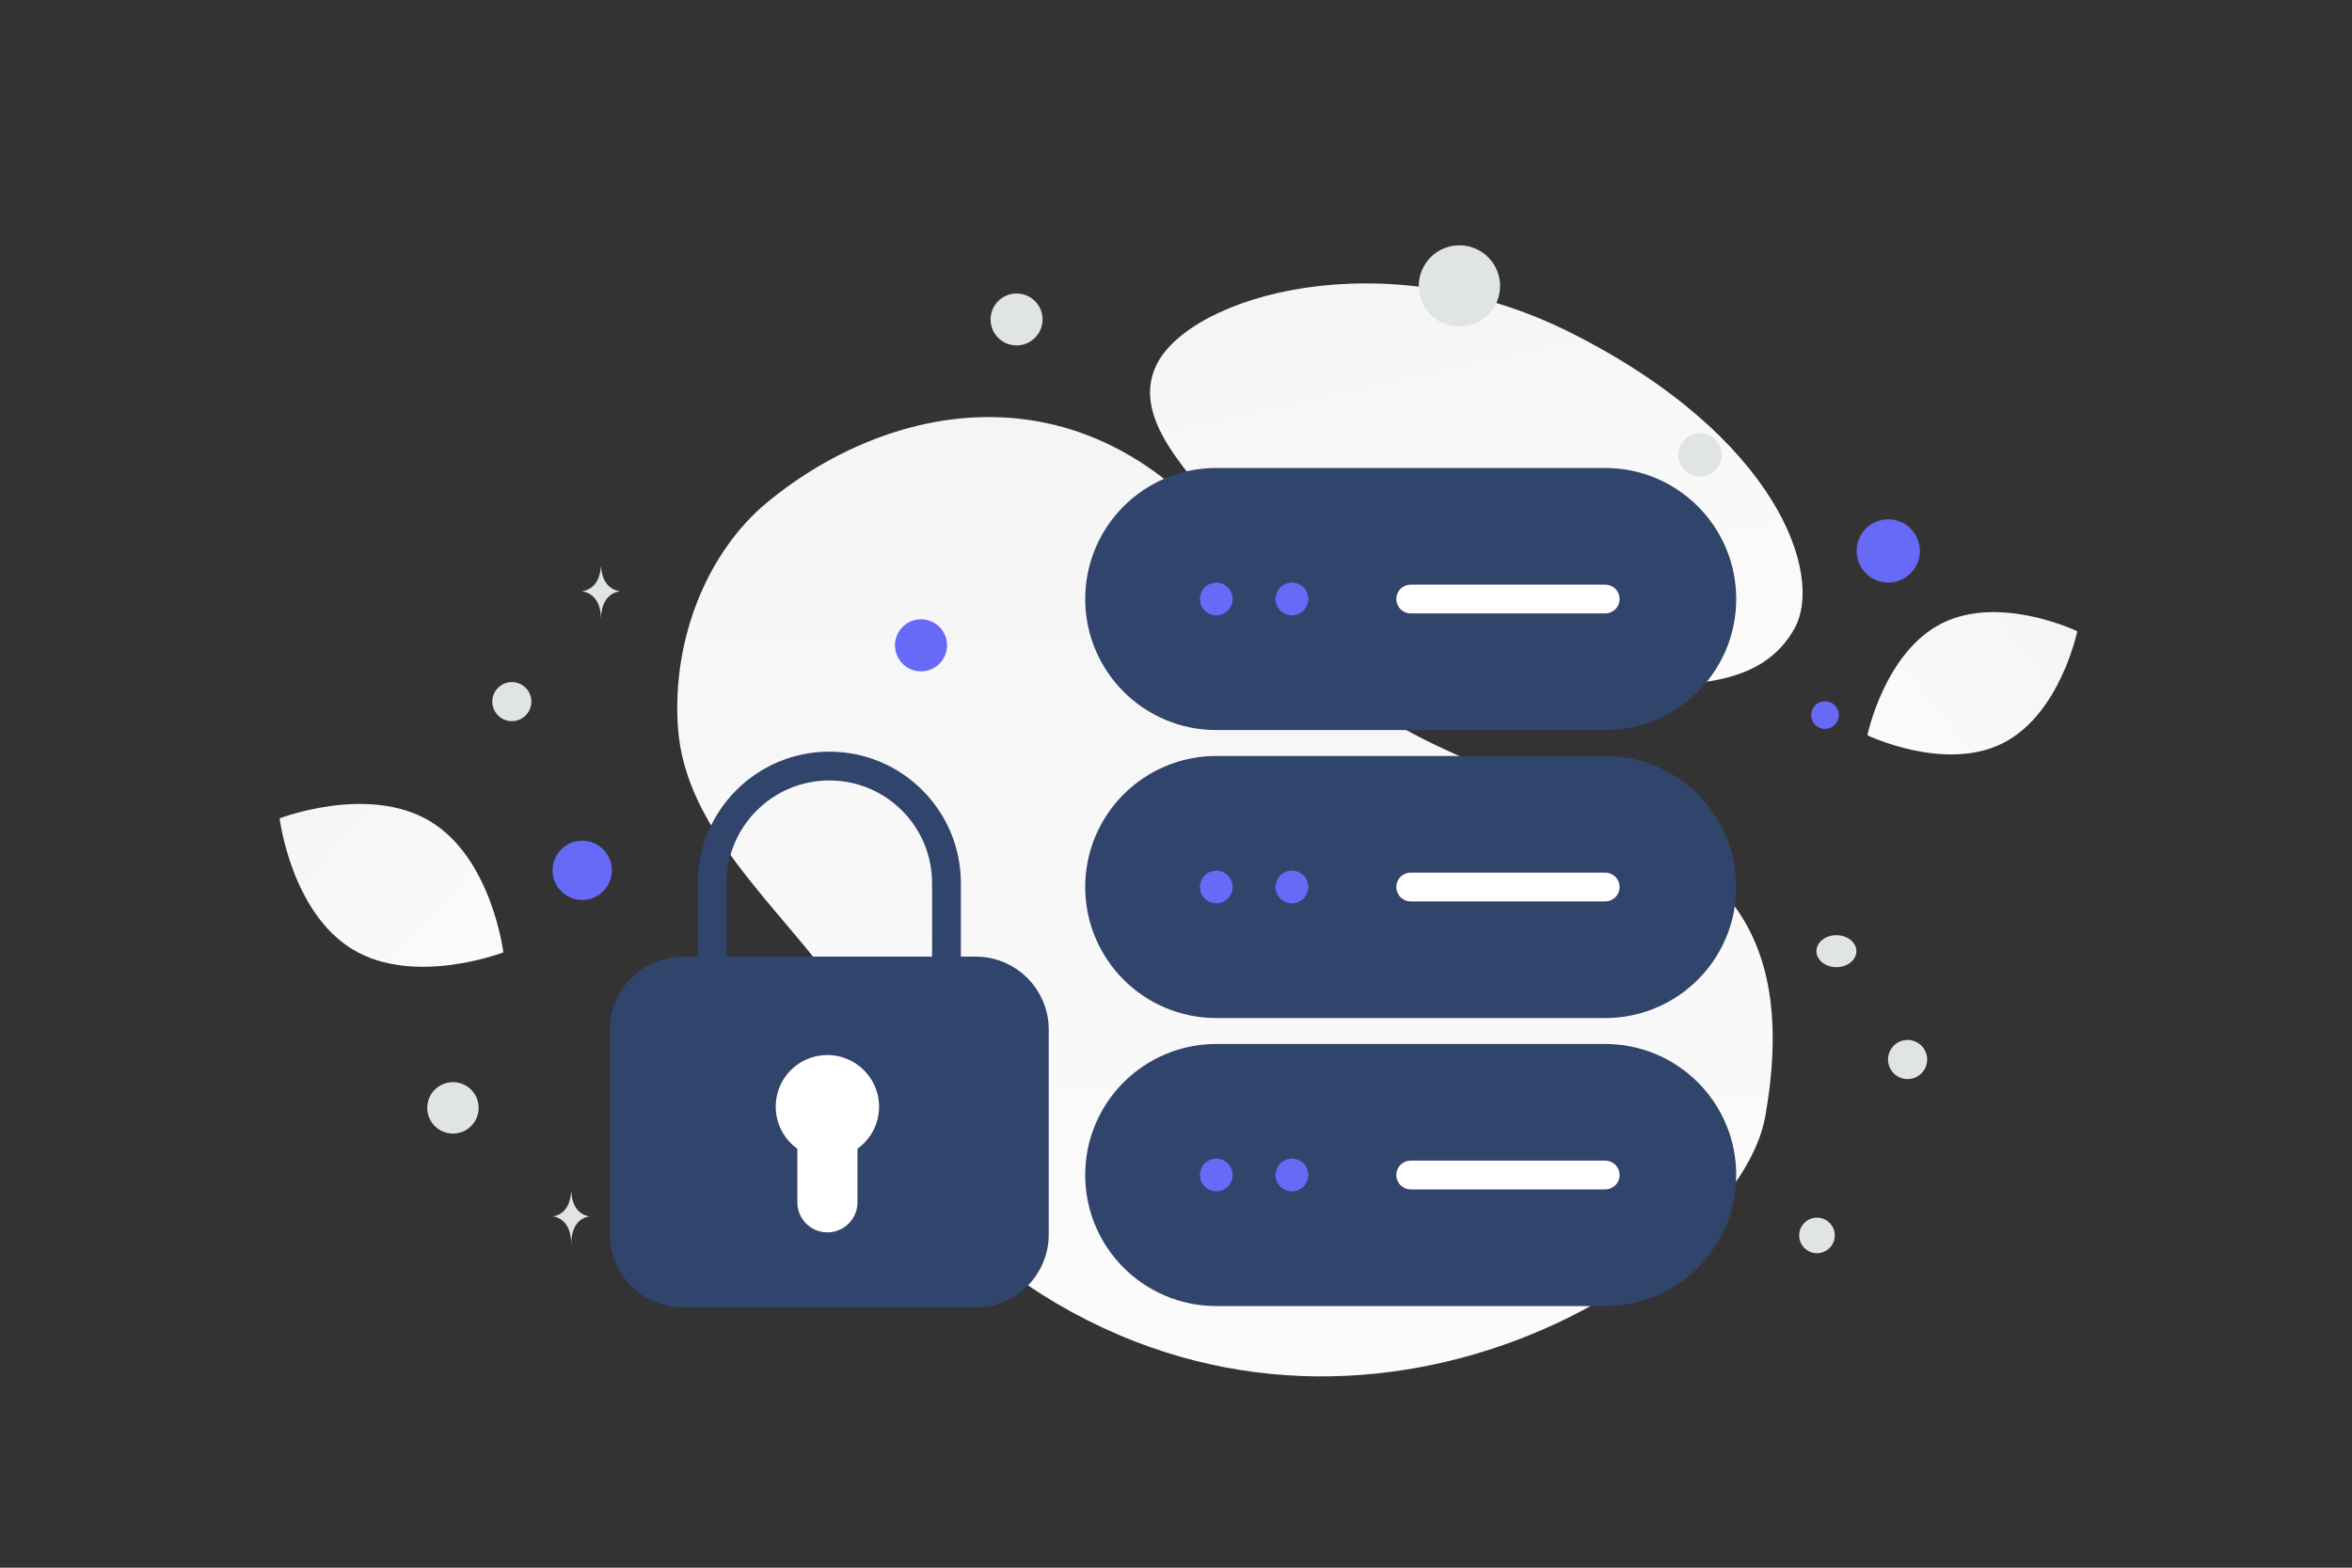
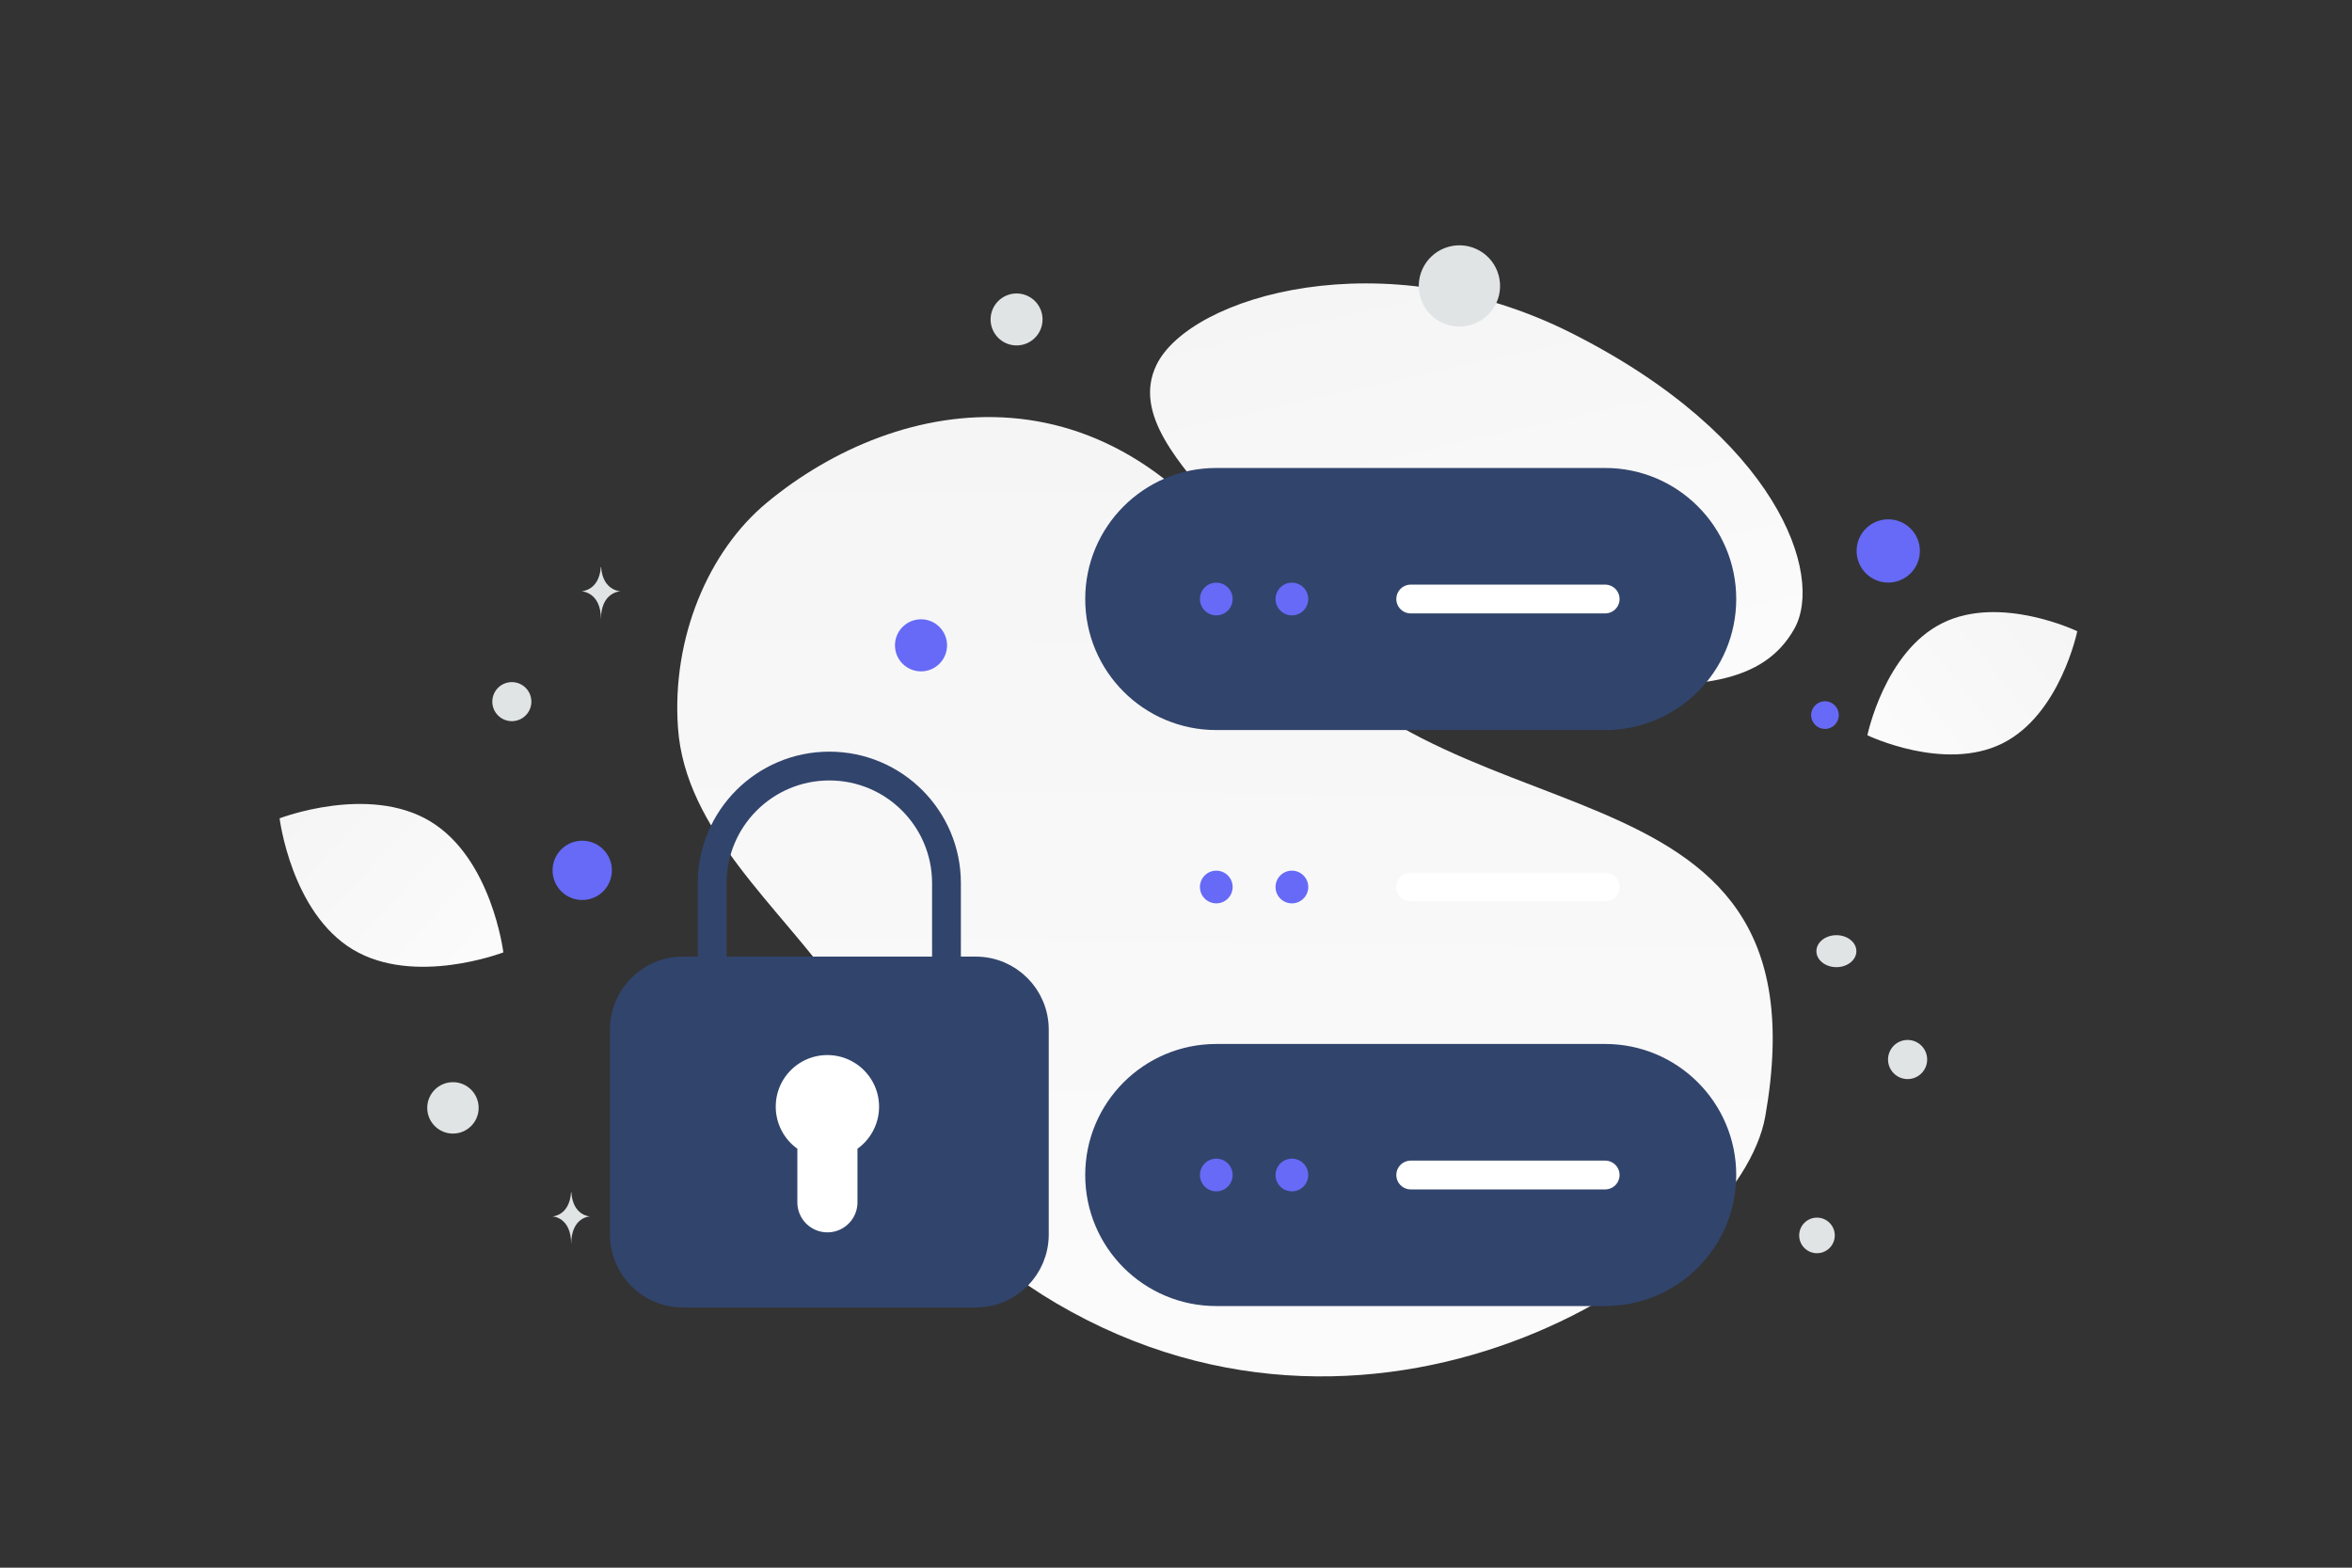
<svg xmlns="http://www.w3.org/2000/svg" width="900" height="600" viewBox="0 0 900 600" fill="none">
  <rect x="0" y="0" width="900" height="600" fill="#333333" stroke="none" />
  <path fill="transparent" d="M0 0h900v600H0z" />
  <path d="M675.511 427.155c-9.984 56.749-146.036 145.238-271.282 71.672-58.25-34.218-45.361-65.543-83.147-119.558-22.523-32.195-58.931-61.043-61.666-100.866-2.369-34.375 11.674-67.467 33.927-85.943 50.046-41.55 135.434-58.121 193.179 39.093 57.745 97.214 214.723 49.238 188.989 195.602z" fill="url(#a)" />
  <path d="M686.607 240.645c-11.769 21.003-37.543 23.889-78.836 19.898-31.054-3.008-59.373-5.335-90.431-22.267-21.737-11.844-38.944-27.867-51.503-43.43-13.61-16.86-32.605-36.101-23.293-55.217 12.797-26.26 86.802-48.376 158.664-12.209 78.939 39.742 96.911 92.697 85.399 113.225z" fill="url(#b)" />
  <path d="M766.162 284.556c-22.171 10.998-51.596-3.143-51.596-3.143s6.539-31.966 28.722-42.948c22.17-10.998 51.584 3.128 51.584 3.128s-6.539 31.966-28.71 42.963z" fill="url(#c)" />
  <path d="M135.06 363.43c23.637 14.167 57.55 1.071 57.55 1.071s-4.435-36.06-28.087-50.211c-23.637-14.167-57.535-1.087-57.535-1.087s4.434 36.06 28.072 50.227z" fill="url(#d)" />
  <circle cx="722.538" cy="210.861" r="12.106" transform="rotate(180 722.538 210.861)" fill="#666AF6" />
  <circle cx="352.428" cy="246.987" r="9.965" transform="rotate(180 352.428 246.987)" fill="#666AF6" />
  <circle r="11.349" transform="matrix(-1 0 0 1 222.793 333.109)" fill="#666AF6" />
  <circle r="5.296" transform="matrix(-1 0 0 1 698.329 273.687)" fill="#666AF6" />
  <circle r="6.809" transform="matrix(-1 0 0 1 695.272 472.831)" fill="#E1E4E5" />
  <circle r="9.836" transform="matrix(-1 0 0 1 173.321 424.016)" fill="#E1E4E5" />
  <circle r="7.486" transform="matrix(-1 0 0 1 729.949 405.508)" fill="#E1E4E5" />
-   <circle r="8.323" transform="matrix(-1 0 0 1 650.508 174.091)" fill="#E1E4E5" />
  <circle r="7.474" transform="scale(1 -1) rotate(-75 -77.053 -261.892)" fill="#E1E4E5" />
  <circle r="9.942" transform="matrix(-1 0 0 1 388.995 122.262)" fill="#E1E4E5" />
  <ellipse rx="7.648" ry="6.118" transform="matrix(-1 0 0 1 702.702 364.042)" fill="#E1E4E5" />
  <circle r="15.554" transform="scale(1 -1) rotate(-75 207.912 -418.615)" fill="#E1E4E5" />
  <path d="M229.903 217.022h.109c.645 9.141 7.444 9.282 7.444 9.282s-7.497.146-7.497 10.708c0-10.562-7.496-10.708-7.496-10.708s6.795-.141 7.44-9.282zm-11.389 239.277h.105c.62 9.114 7.146 9.254 7.146 9.254s-7.197.146-7.197 10.677c0-10.531-7.197-10.677-7.197-10.677s6.524-.14 7.143-9.254z" fill="#E1E4E5" />
-   <path fill-rule="evenodd" clip-rule="evenodd" d="M614.221 294.845H465.417c-24.657 0-44.642 19.984-44.642 44.641 0 24.657 19.985 44.641 44.642 44.641h148.804c24.656 0 44.641-19.984 44.641-44.641 0-24.657-19.985-44.641-44.641-44.641z" fill="#31446C" stroke="#31446C" stroke-width="11.023" stroke-linecap="round" stroke-linejoin="round" />
  <path d="M539.818 339.486h74.402" stroke="#fff" stroke-width="11.023" stroke-linecap="round" stroke-linejoin="round" />
  <path d="M465.941 338.96a.743.743 0 1 1-1.05 1.052.743.743 0 0 1 1.05-1.052m28.934 0a.743.743 0 1 1-1.05 1.052.743.743 0 0 1 1.05-1.052" stroke="#666AF6" stroke-width="11.023" stroke-linecap="round" stroke-linejoin="round" />
  <path fill-rule="evenodd" clip-rule="evenodd" d="M614.221 184.62H465.417c-24.657 0-44.642 19.984-44.642 44.641 0 24.657 19.985 44.641 44.642 44.641h148.804c24.656 0 44.641-19.984 44.641-44.641 0-24.657-19.985-44.641-44.641-44.641z" fill="#31446C" stroke="#31446C" stroke-width="11.023" stroke-linecap="round" stroke-linejoin="round" />
  <path d="M539.819 229.261h74.402" stroke="#fff" stroke-width="11.023" stroke-linecap="round" stroke-linejoin="round" />
  <path d="M465.942 228.734a.744.744 0 1 1-1.052 1.053.744.744 0 0 1 1.052-1.053m28.934 0a.744.744 0 1 1-1.052 1.053.744.744 0 0 1 1.052-1.053" stroke="#666AF6" stroke-width="11.023" stroke-linecap="round" stroke-linejoin="round" />
  <path fill-rule="evenodd" clip-rule="evenodd" d="M614.22 405.07H465.416c-24.657 0-44.641 19.984-44.641 44.641 0 24.657 19.984 44.641 44.641 44.641H614.22c24.657 0 44.641-19.984 44.641-44.641 0-24.657-19.984-44.641-44.641-44.641z" fill="#31446C" stroke="#31446C" stroke-width="11.023" stroke-linecap="round" stroke-linejoin="round" />
  <path d="M539.819 449.711h74.402" stroke="#fff" stroke-width="11.023" stroke-linecap="round" stroke-linejoin="round" />
  <path d="M465.942 449.185a.743.743 0 1 1-1.05 1.052.743.743 0 0 1 1.05-1.052m28.934 0a.743.743 0 1 1-1.05 1.052.743.743 0 0 1 1.05-1.052" stroke="#666AF6" stroke-width="11.023" stroke-linecap="round" stroke-linejoin="round" />
  <path d="M272.522 371.635v-33.619 0c0-24.755 20.071-44.825 44.825-44.825v0c24.755 0 44.825 20.07 44.825 44.825v33.619" stroke="#31446C" stroke-width="11.023" stroke-linecap="round" stroke-linejoin="round" />
  <path fill-rule="evenodd" clip-rule="evenodd" d="M373.378 494.903H261.316c-12.383 0-22.413-10.029-22.413-22.412v-78.444c0-12.383 10.03-22.412 22.413-22.412h112.062c12.383 0 22.412 10.029 22.412 22.412v78.444c0 12.383-10.029 22.412-22.412 22.412z" fill="#31446C" stroke="#31446C" stroke-width="11.023" stroke-linecap="round" stroke-linejoin="round" />
  <path d="M316.611 460.156v-28.107m-.032-16.741c-4.563 0-8.267 3.703-8.234 8.266a8.27 8.27 0 0 0 8.267 8.267 8.27 8.27 0 0 0 8.267-8.267c0-4.563-3.704-8.266-8.3-8.266" stroke="#fff" stroke-width="23" stroke-linecap="round" stroke-linejoin="round" />
  <defs>
    <linearGradient id="a" x1="466.479" y1="732.644" x2="476.442" y2="-239.659" gradientUnits="userSpaceOnUse">
      <stop stop-color="#fff" />
      <stop offset="1" stop-color="#EEE" />
    </linearGradient>
    <linearGradient id="b" x1="607.326" y1="376.766" x2="502.43" y2="-94.591" gradientUnits="userSpaceOnUse">
      <stop stop-color="#fff" />
      <stop offset="1" stop-color="#EEE" />
    </linearGradient>
    <linearGradient id="c" x1="681.025" y1="318.862" x2="863.888" y2="174.216" gradientUnits="userSpaceOnUse">
      <stop stop-color="#fff" />
      <stop offset="1" stop-color="#EEE" />
    </linearGradient>
    <linearGradient id="d" x1="226.531" y1="409.033" x2="36.334" y2="232.316" gradientUnits="userSpaceOnUse">
      <stop stop-color="#fff" />
      <stop offset="1" stop-color="#EEE" />
    </linearGradient>
  </defs>
</svg>